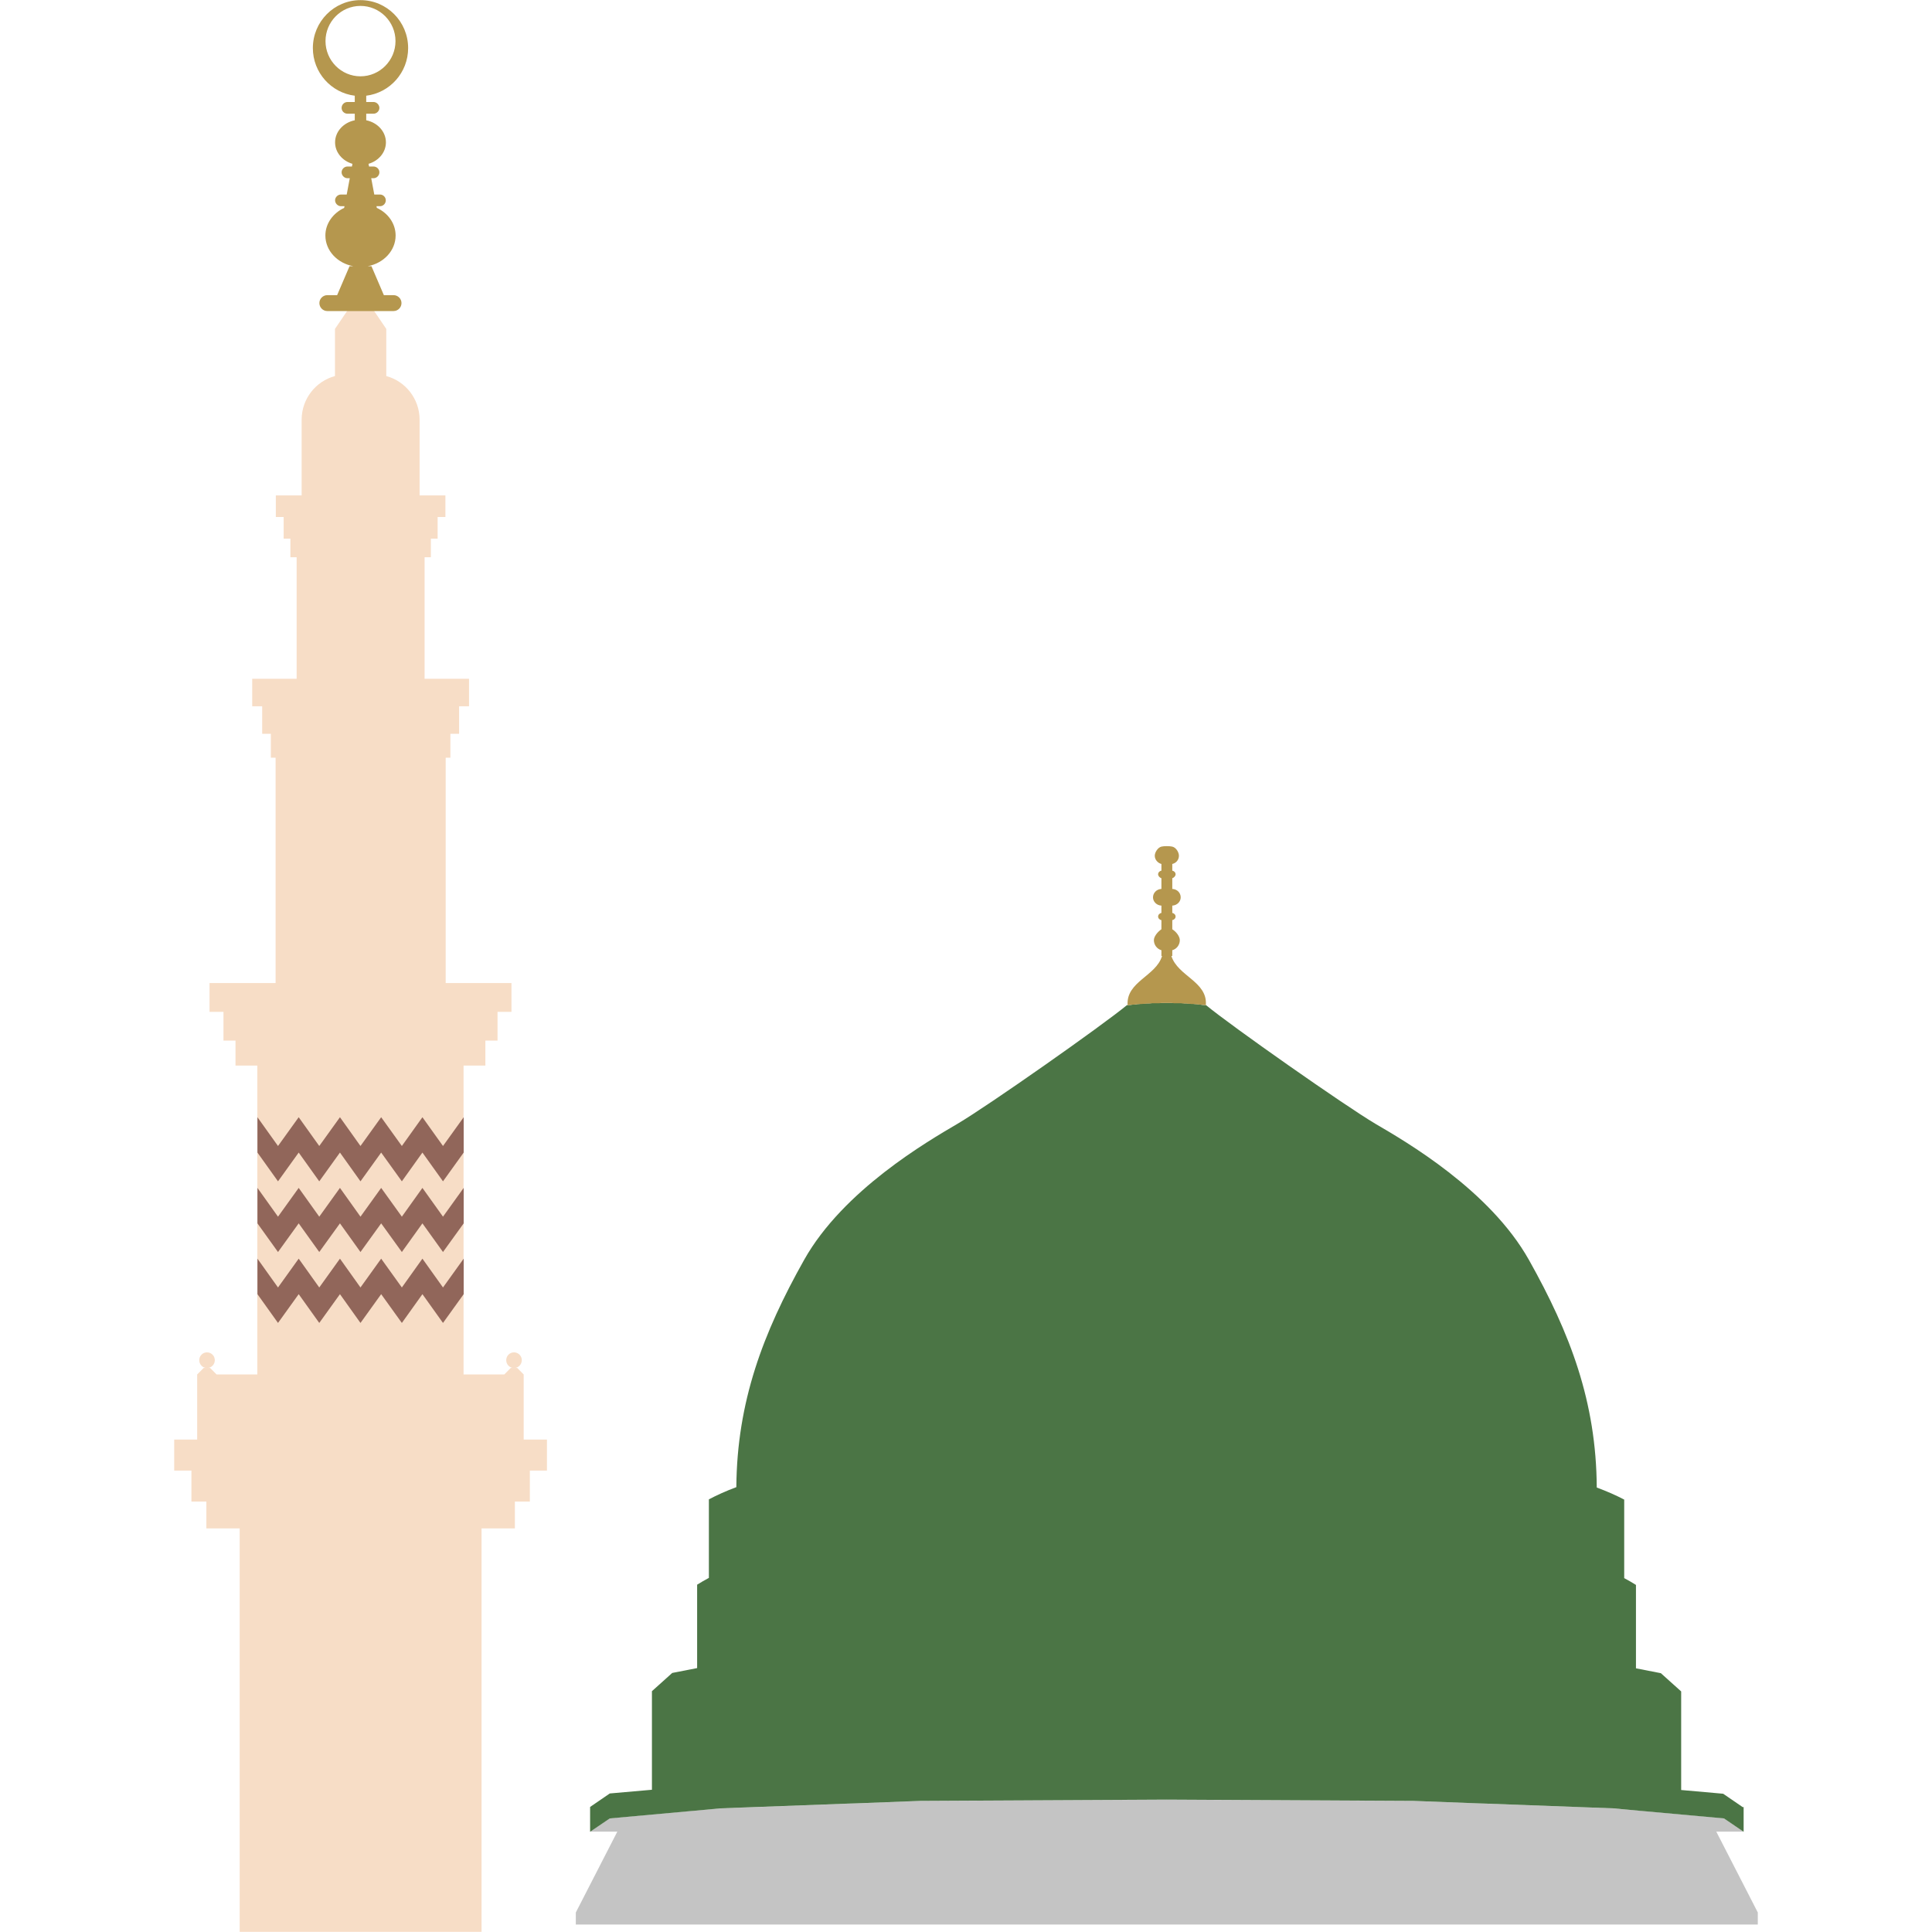
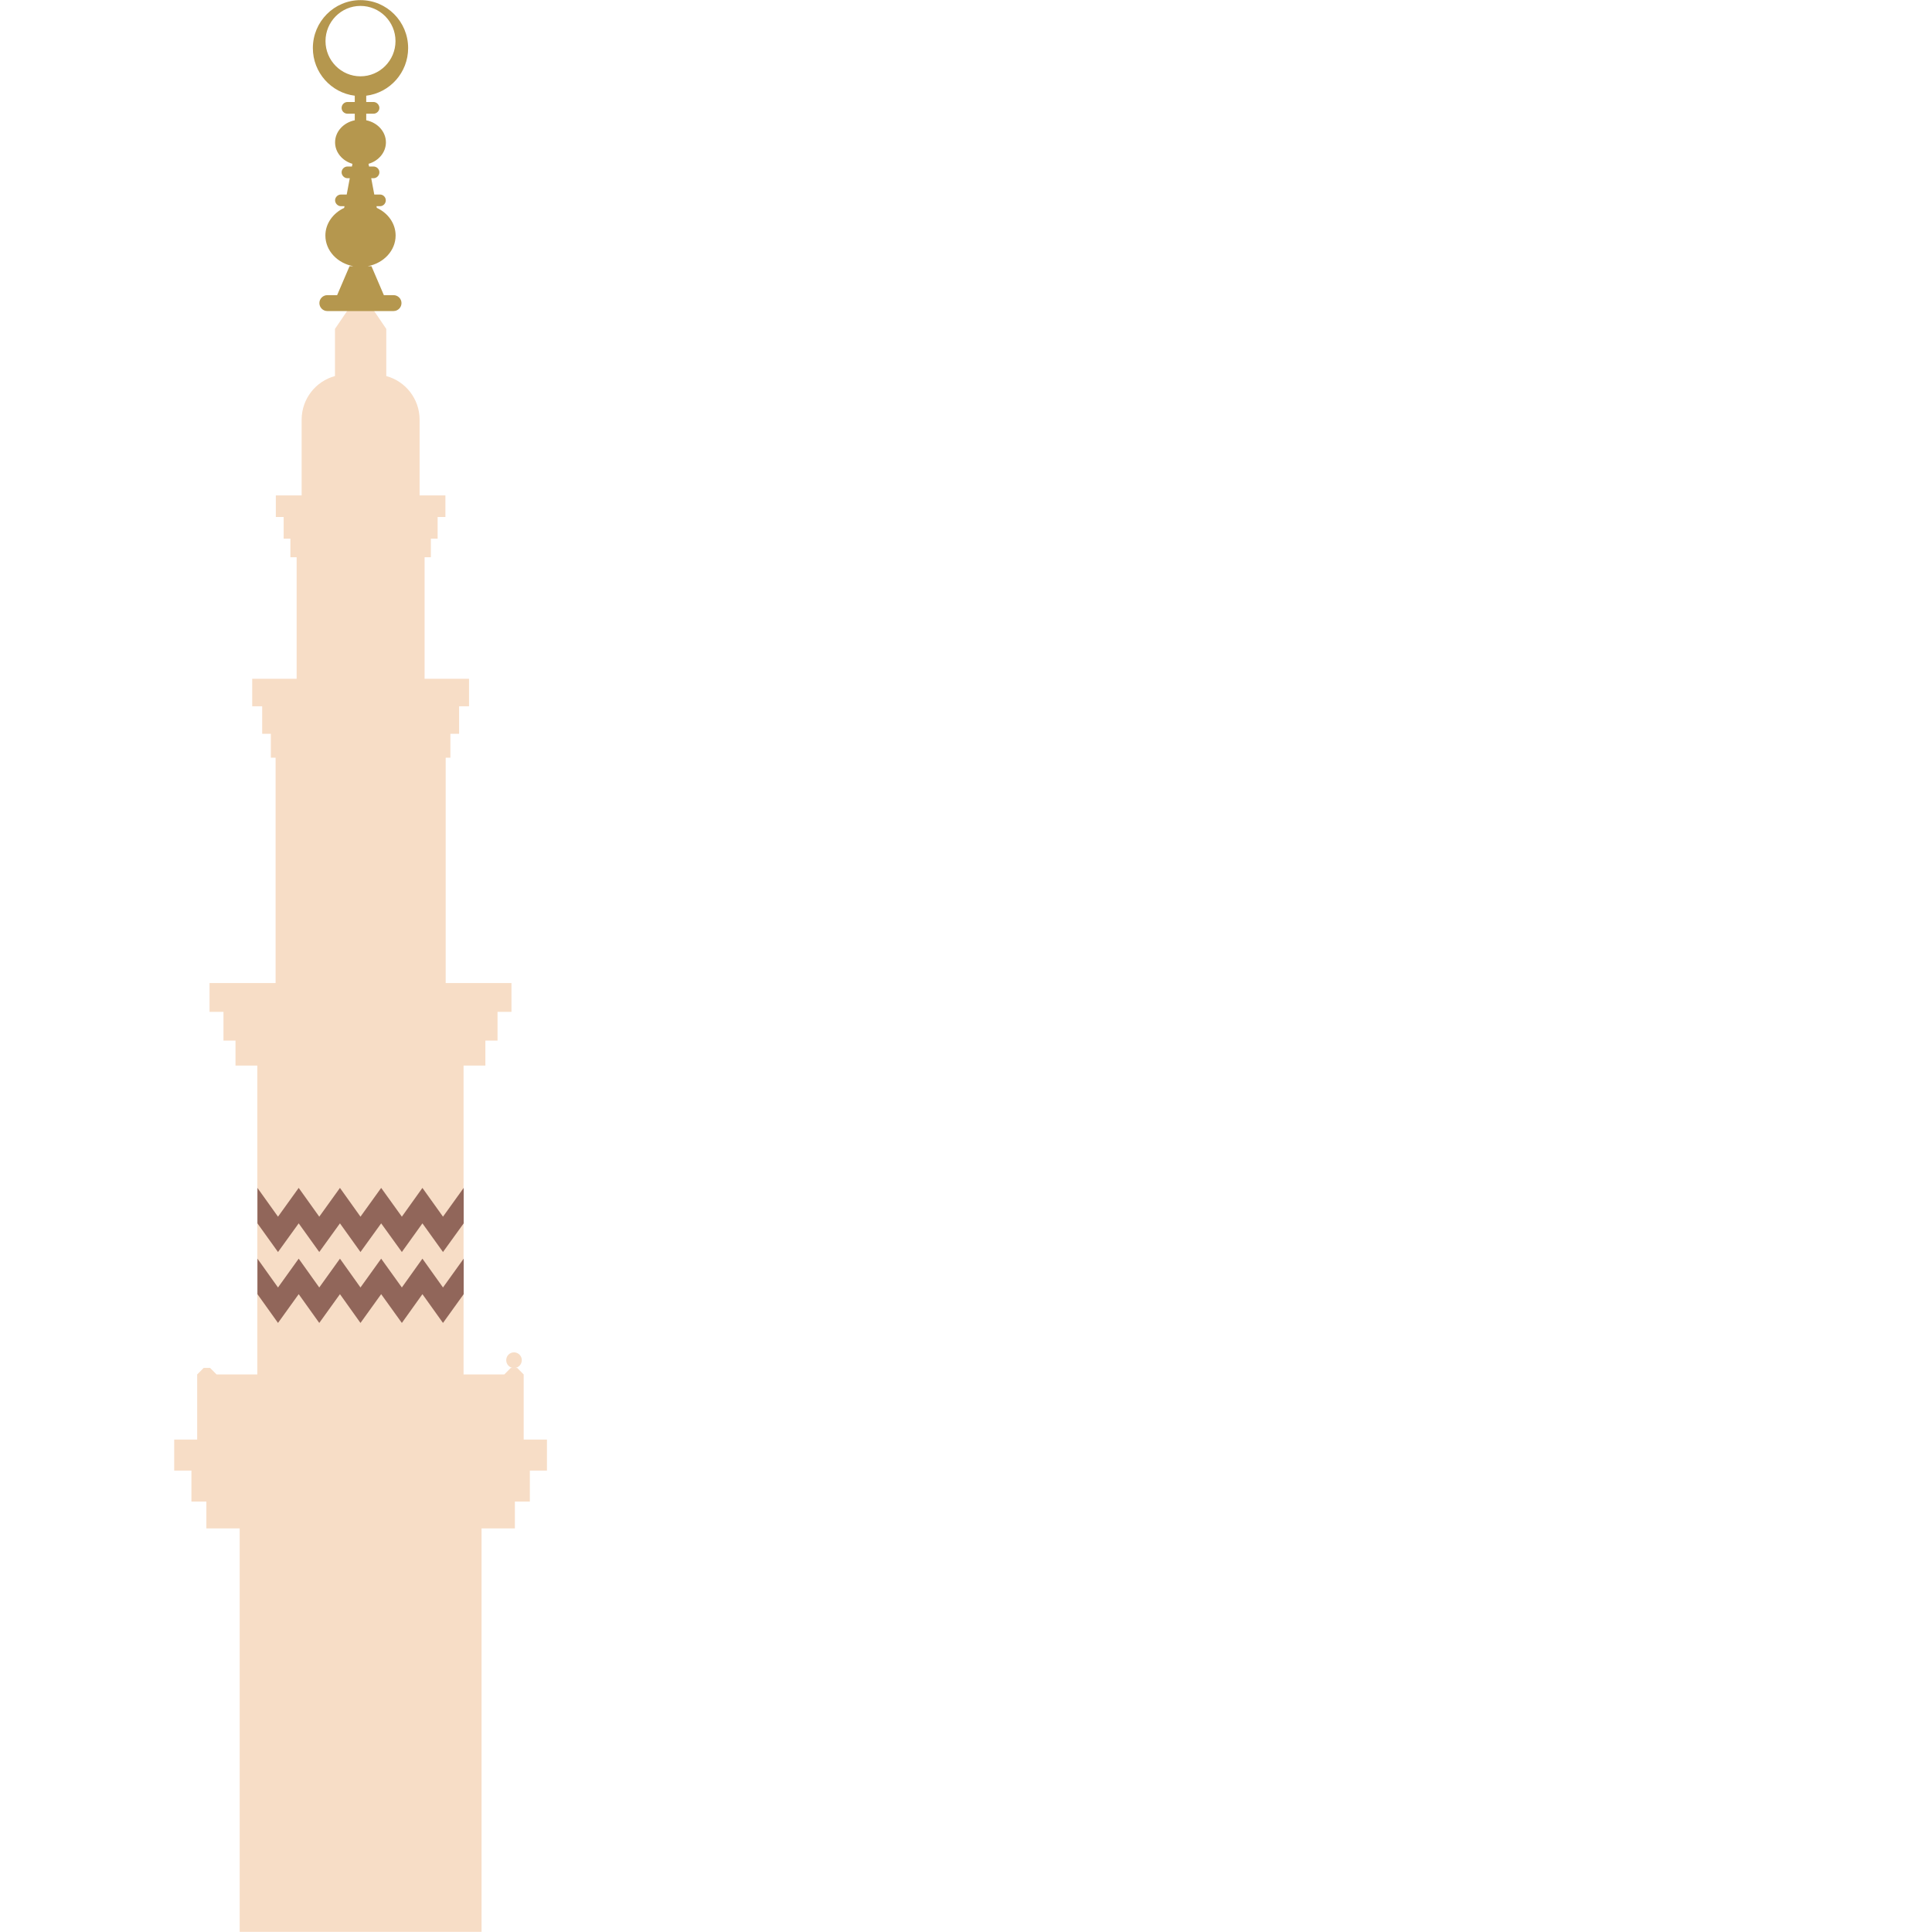
<svg xmlns="http://www.w3.org/2000/svg" width="48" height="48" viewBox="0 0 48 48" fill="none">
-   <path d="M5.143 33.988C5.25 33.988 5.337 33.901 5.337 33.793C5.337 33.686 5.25 33.599 5.143 33.599C5.036 33.599 4.95 33.686 4.95 33.793C4.95 33.901 5.036 33.988 5.143 33.988Z" fill="#F7DDC6" />
  <path d="M12.77 33.988C12.877 33.988 12.964 33.901 12.964 33.793C12.964 33.686 12.877 33.599 12.77 33.599C12.663 33.599 12.577 33.686 12.577 33.793C12.577 33.901 12.663 33.988 12.77 33.988Z" fill="#F7DDC6" />
  <path d="M13.011 35.766V34.148L12.849 33.985H12.691L12.529 34.148H11.517V26.474H12.059V25.854H12.361V25.139H12.707V24.424H11.073V18.825H11.19V18.231H11.406V17.548H11.653V16.864H10.549V13.845H10.705V13.382H10.873V12.845H11.066V12.309H10.425V10.429C10.425 9.908 10.073 9.471 9.597 9.343V8.172L9.236 7.639H8.684L8.322 8.172V9.343C7.846 9.471 7.494 9.908 7.494 10.429V12.309H6.853V12.845H7.047V13.382H7.215V13.845H7.37V16.864H6.266V17.548H6.514V18.231H6.729V18.825H6.847V24.424H5.206V25.139H5.552V25.854H5.851V26.474H6.393V34.148H5.381L5.219 33.985H5.061L4.899 34.148V35.766H4.328V36.536H4.756V37.305H5.127V37.972H5.955V47.996H11.964V37.972H12.792V37.305H13.164V36.536H13.589V35.766H13.011Z" fill="#F7DDC6" />
-   <path d="M11.52 27.757V28.635L11.006 29.35L10.495 28.635L9.984 29.35L9.47 28.635L8.956 29.35L8.446 28.635L7.932 29.35L7.421 28.635L6.907 29.35L6.396 28.635V27.757L6.907 28.472L7.421 27.757L7.932 28.472L8.446 27.757L8.956 28.472L9.47 27.757L9.984 28.472L10.495 27.757L11.006 28.472L11.52 27.757Z" fill="#91665A" />
  <path d="M11.52 29.513V30.394L11.006 31.106L10.495 30.394L9.984 31.106L9.47 30.394L8.956 31.106L8.446 30.394L7.932 31.106L7.421 30.394L6.907 31.106L6.396 30.394V29.513L6.907 30.228L7.421 29.513L7.932 30.228L8.446 29.513L8.956 30.228L9.47 29.513L9.984 30.228L10.495 29.513L11.006 30.228L11.52 29.513Z" fill="#91665A" />
  <path d="M11.52 31.271V32.153L11.006 32.868L10.495 32.153L9.984 32.868L9.47 32.153L8.956 32.868L8.446 32.153L7.932 32.868L7.421 32.153L6.907 32.868L6.396 32.153V31.271L6.907 31.987L7.421 31.271L7.932 31.987L8.446 31.271L8.956 31.987L9.47 31.271L9.984 31.987L10.495 31.271L11.006 31.987L11.52 31.271Z" fill="#91665A" />
-   <path d="M43.672 47.515V47.815H14.306V47.515L15.337 45.507H14.661L15.15 45.175L17.088 44.999L17.269 44.983L17.894 44.929L21.067 44.811L21.257 44.804L21.412 44.798L22.856 44.744L28.989 44.712L35.121 44.744L36.721 44.804L36.914 44.811L40.087 44.929L40.712 44.983L40.889 44.999L42.828 45.175L43.32 45.507H42.641L43.672 47.515Z" fill="#C4C4C4" />
-   <path d="M43.32 44.893V45.51L42.831 45.178L40.893 45.002L40.712 44.986L40.087 44.928L36.914 44.81L36.721 44.804L35.122 44.743L28.989 44.711L22.856 44.743L21.413 44.798L21.257 44.804L21.067 44.81L17.894 44.928L17.269 44.986L17.088 45.002L15.15 45.178L14.661 45.51V44.893L15.15 44.558L16.197 44.466V42.017L16.701 41.564L17.32 41.443V39.371C17.412 39.313 17.507 39.259 17.612 39.202V37.251C17.812 37.146 18.037 37.043 18.294 36.948C18.31 34.825 18.957 33.117 19.979 31.3C20.953 29.567 23.05 28.354 23.789 27.92C24.553 27.47 27.38 25.484 28.005 24.967C28.005 24.97 28.005 24.973 28.005 24.976C28.021 24.976 28.037 24.973 28.056 24.97C28.066 24.97 28.078 24.967 28.088 24.967C28.116 24.964 28.148 24.957 28.18 24.954C28.208 24.954 28.237 24.951 28.269 24.945C28.275 24.945 28.281 24.945 28.288 24.945C28.31 24.945 28.332 24.941 28.358 24.938C28.386 24.938 28.415 24.935 28.443 24.932C28.472 24.928 28.503 24.928 28.532 24.928C28.561 24.928 28.589 24.925 28.618 24.922C28.643 24.922 28.672 24.922 28.7 24.922H28.706C28.735 24.922 28.764 24.922 28.795 24.919H28.887C28.919 24.919 28.951 24.919 28.979 24.919H28.983C29.014 24.919 29.046 24.919 29.075 24.919H29.167C29.198 24.919 29.227 24.919 29.255 24.922H29.265C29.29 24.922 29.319 24.922 29.344 24.922C29.373 24.922 29.401 24.922 29.43 24.928C29.462 24.928 29.49 24.928 29.519 24.932L29.604 24.938C29.63 24.938 29.652 24.941 29.677 24.945C29.68 24.945 29.687 24.945 29.693 24.945C29.725 24.945 29.753 24.951 29.782 24.954C29.814 24.957 29.846 24.964 29.874 24.967C29.887 24.967 29.896 24.967 29.909 24.97C29.925 24.97 29.941 24.973 29.96 24.976V24.97C30.585 25.487 33.415 27.473 34.176 27.923C34.919 28.357 37.013 29.567 37.987 31.304C38.497 32.213 38.916 33.094 39.208 34.014C39.5 34.933 39.665 35.894 39.671 36.957C39.928 37.053 40.154 37.152 40.353 37.257V39.208C40.458 39.265 40.556 39.32 40.645 39.377V41.449L41.264 41.57L41.768 42.023V44.472L42.812 44.565L43.301 44.9L43.32 44.893Z" fill="#4B7545" />
-   <path d="M29.109 23.751H29.125V23.608C29.23 23.579 29.312 23.48 29.312 23.358C29.312 23.269 29.23 23.154 29.125 23.087V22.86C29.169 22.854 29.207 22.816 29.207 22.771C29.207 22.726 29.169 22.688 29.125 22.682V22.5C29.246 22.493 29.334 22.401 29.334 22.295C29.334 22.18 29.246 22.091 29.125 22.085V21.82C29.169 21.804 29.207 21.765 29.207 21.721C29.207 21.676 29.169 21.638 29.125 21.631V21.465C29.223 21.443 29.29 21.36 29.29 21.261C29.29 21.178 29.223 21.057 29.125 21.034C29.058 21.018 28.919 21.018 28.855 21.034C28.763 21.057 28.69 21.178 28.69 21.261C28.69 21.36 28.767 21.443 28.855 21.465V21.631C28.811 21.638 28.773 21.676 28.773 21.721C28.773 21.765 28.811 21.804 28.855 21.82V22.085C28.735 22.091 28.646 22.184 28.646 22.295C28.646 22.401 28.735 22.493 28.855 22.5V22.682C28.811 22.688 28.773 22.726 28.773 22.771C28.773 22.816 28.811 22.854 28.855 22.86V23.087C28.757 23.154 28.668 23.269 28.668 23.358C28.668 23.48 28.751 23.579 28.855 23.608V23.751H28.871C28.722 24.252 27.977 24.386 28.015 24.971V24.977C28.015 24.977 28.043 24.971 28.069 24.971C28.075 24.971 28.084 24.964 28.097 24.964C28.126 24.964 28.157 24.958 28.186 24.958C28.215 24.951 28.246 24.951 28.275 24.951C28.281 24.951 28.291 24.945 28.297 24.945H28.364C28.392 24.939 28.424 24.939 28.452 24.939C28.475 24.932 28.506 24.932 28.535 24.932C28.564 24.932 28.595 24.932 28.624 24.926H28.798C28.827 24.919 28.858 24.919 28.887 24.919H29.084C29.112 24.919 29.144 24.919 29.173 24.926H29.347C29.376 24.932 29.407 24.932 29.436 24.932C29.465 24.932 29.496 24.932 29.525 24.939C29.547 24.939 29.579 24.939 29.607 24.945H29.683C29.683 24.945 29.69 24.951 29.699 24.951C29.728 24.951 29.76 24.951 29.788 24.958C29.817 24.958 29.848 24.964 29.877 24.964C29.893 24.964 29.899 24.971 29.915 24.971C29.931 24.971 29.944 24.971 29.959 24.977V24.971C30.004 24.386 29.258 24.252 29.103 23.751H29.109Z" fill="#B5974E" />
  <path d="M9.781 7.333H9.537L9.229 6.614H9.134C9.531 6.541 9.829 6.228 9.829 5.851C9.829 5.554 9.642 5.293 9.362 5.165L9.353 5.123H9.442C9.521 5.123 9.585 5.056 9.585 4.977C9.585 4.897 9.518 4.833 9.442 4.833H9.299L9.223 4.428H9.28C9.359 4.428 9.426 4.36 9.426 4.281C9.426 4.201 9.359 4.137 9.28 4.137H9.169L9.156 4.07C9.407 3.997 9.588 3.786 9.588 3.537C9.588 3.272 9.381 3.045 9.099 2.988V2.825H9.28C9.359 2.825 9.426 2.758 9.426 2.681C9.426 2.605 9.359 2.534 9.28 2.534H9.099V2.378C9.686 2.305 10.14 1.803 10.14 1.194C10.14 0.536 9.61 0.003 8.956 0.003C8.303 0.003 7.773 0.536 7.773 1.194C7.773 1.803 8.227 2.305 8.814 2.378V2.534H8.633C8.553 2.534 8.487 2.601 8.487 2.681C8.487 2.761 8.553 2.825 8.633 2.825H8.814V2.988C8.534 3.045 8.325 3.269 8.325 3.537C8.325 3.786 8.506 3.997 8.756 4.07L8.744 4.137H8.633C8.553 4.137 8.487 4.204 8.487 4.281C8.487 4.357 8.553 4.428 8.633 4.428H8.69L8.614 4.833H8.471C8.392 4.833 8.325 4.9 8.325 4.977C8.325 5.053 8.392 5.123 8.471 5.123H8.56L8.55 5.165C8.274 5.296 8.084 5.554 8.084 5.851C8.084 6.228 8.382 6.541 8.779 6.614H8.684L8.376 7.333H8.131C8.024 7.333 7.935 7.422 7.935 7.53C7.935 7.639 8.024 7.728 8.131 7.728H9.778C9.886 7.728 9.975 7.639 9.975 7.53C9.975 7.422 9.886 7.333 9.778 7.333H9.781ZM8.087 1.021C8.087 0.539 8.477 0.147 8.956 0.147C9.435 0.147 9.826 0.539 9.826 1.021C9.826 1.503 9.435 1.896 8.956 1.896C8.477 1.896 8.087 1.503 8.087 1.021Z" fill="#B5974E" />
</svg>